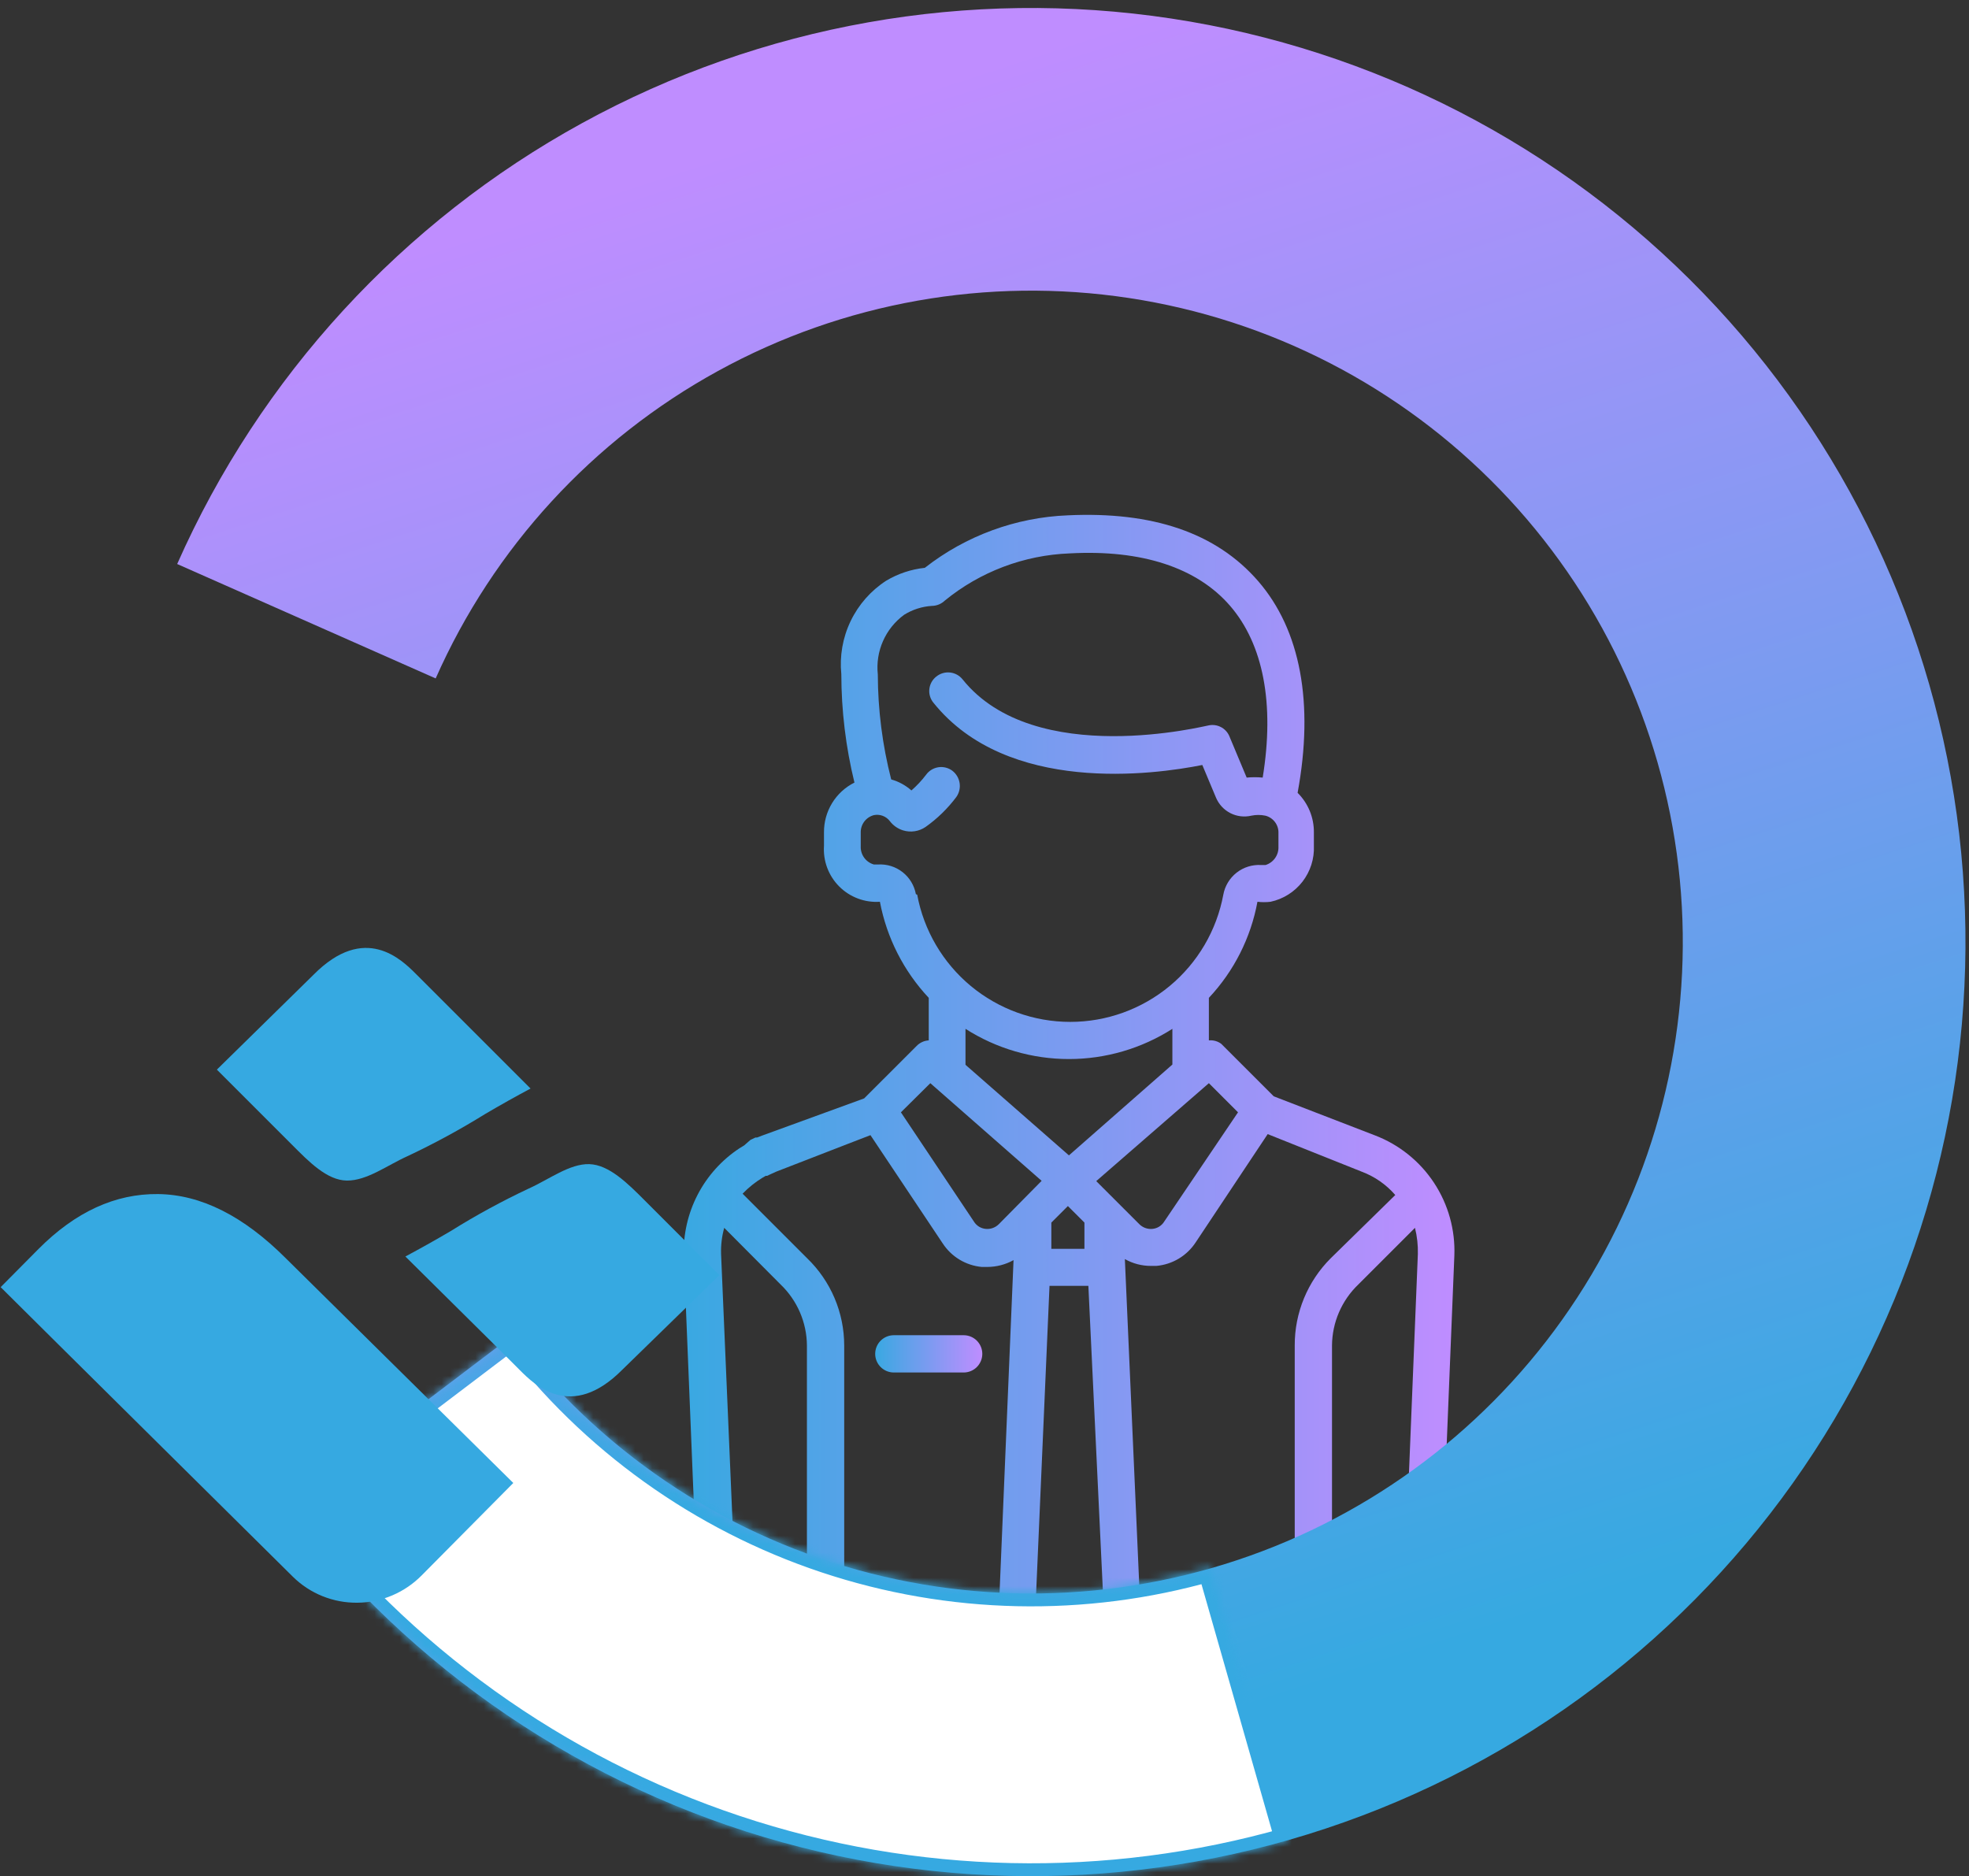
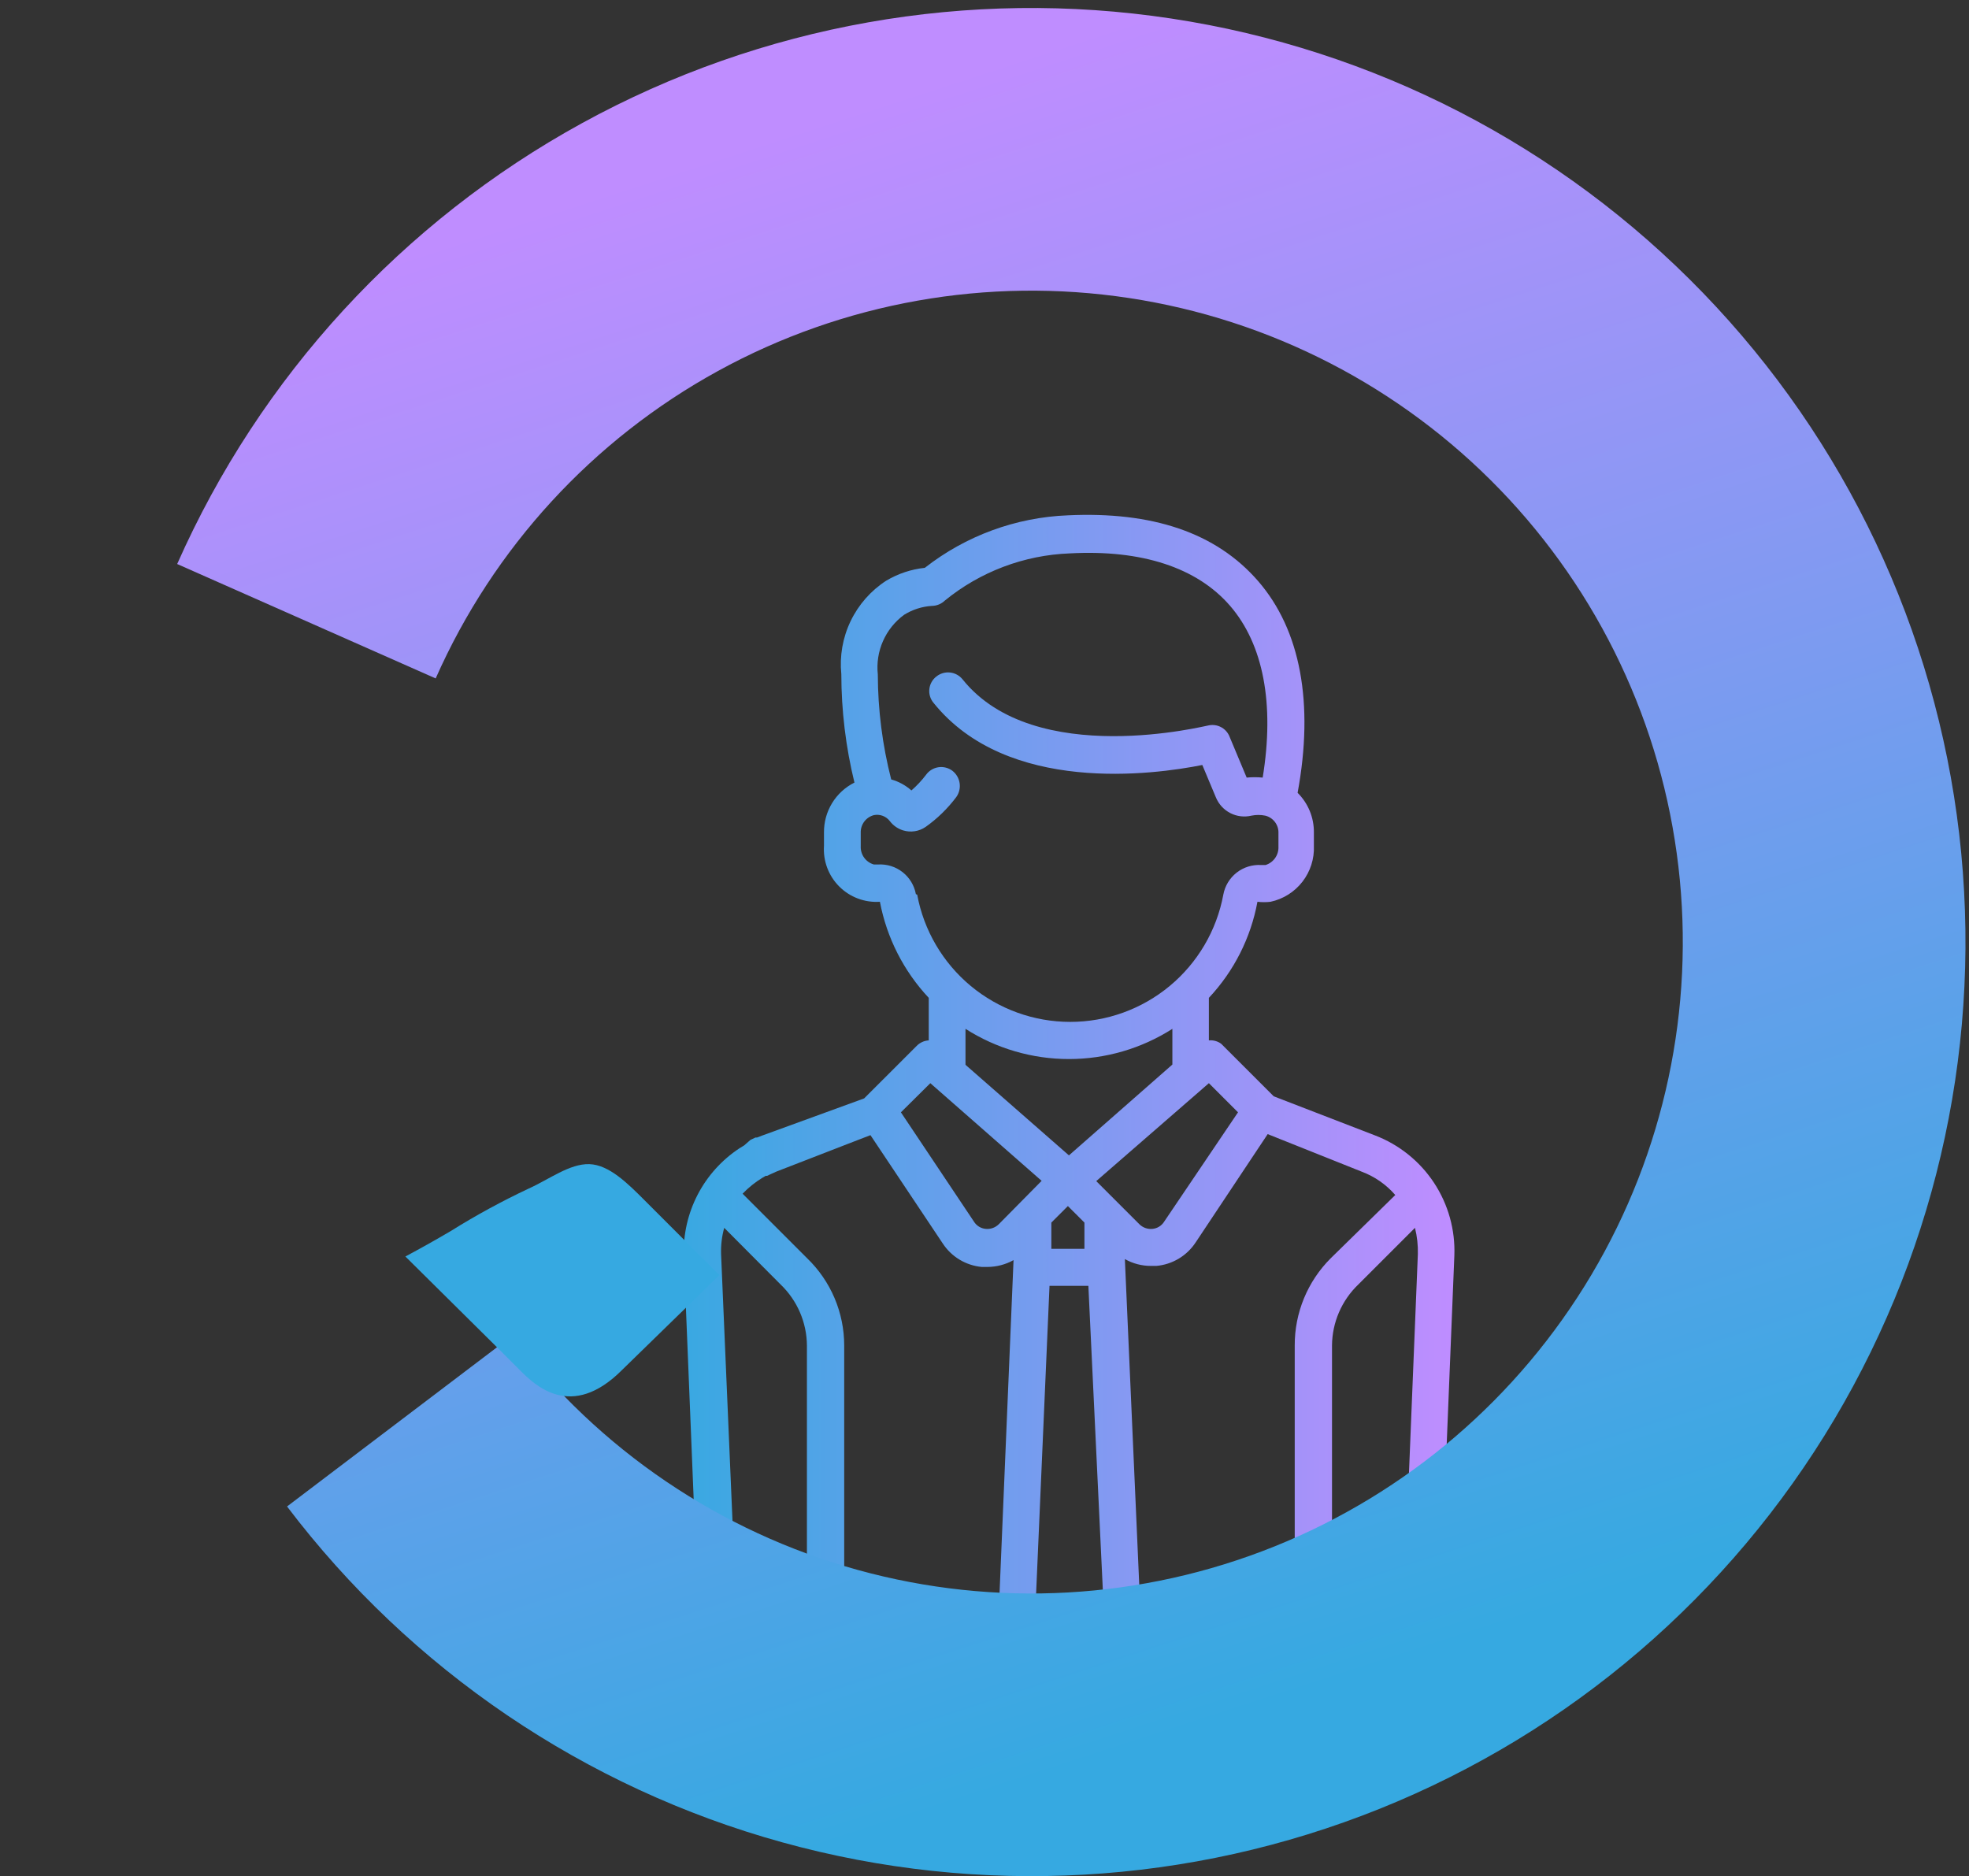
<svg xmlns="http://www.w3.org/2000/svg" width="234" height="223" viewBox="0 0 234 223" fill="none">
  <rect x="0" y="0" width="234" height="223" fill="#333333" stroke="none" />
  <path d="M163.415 134.941L151.372 130.292L145.131 124.051C144.71 123.74 144.187 123.595 143.665 123.646V118.591C146.645 115.418 148.649 111.453 149.437 107.172C149.955 107.235 150.479 107.235 150.997 107.172C152.501 106.849 153.843 106.005 154.785 104.789C155.727 103.573 156.209 102.063 156.145 100.526V98.935C156.154 98.06 155.987 97.192 155.655 96.383C155.322 95.574 154.832 94.84 154.211 94.223C156.177 83.552 154.554 74.879 149.531 69.075C144.507 63.272 136.894 60.776 126.91 61.244C120.727 61.486 114.778 63.669 109.906 67.484C108.284 67.656 106.72 68.178 105.319 69.013C103.495 70.195 102.031 71.857 101.09 73.817C100.149 75.776 99.766 77.957 99.984 80.12C99.99 84.462 100.514 88.788 101.544 93.006C100.445 93.556 99.524 94.403 98.884 95.451C98.244 96.5 97.911 97.707 97.924 98.935V100.526C97.864 101.414 97.995 102.305 98.308 103.138C98.621 103.972 99.108 104.729 99.738 105.358C100.367 105.988 101.124 106.475 101.958 106.788C102.791 107.101 103.682 107.232 104.57 107.172C105.382 111.452 107.395 115.412 110.374 118.591V123.646C109.83 123.678 109.318 123.911 108.938 124.301L102.698 130.541L90.623 134.941L89.968 135.19H89.781L89.188 135.471L88.439 136.126L87.878 136.469C85.777 137.854 84.066 139.754 82.908 141.988C81.75 144.222 81.183 146.716 81.263 149.231L82.979 191.508C83.003 192.079 83.247 192.619 83.66 193.014C84.073 193.41 84.623 193.63 85.194 193.63V193.63C85.504 193.653 85.814 193.609 86.105 193.502C86.395 193.394 86.659 193.225 86.879 193.005C87.098 192.786 87.267 192.522 87.375 192.231C87.483 191.941 87.526 191.63 87.503 191.321L85.694 149.043C85.66 147.99 85.786 146.938 86.068 145.923L92.776 152.663C93.753 153.6 94.532 154.723 95.068 155.967C95.604 157.21 95.886 158.548 95.896 159.901V191.414C95.896 192.002 96.13 192.565 96.545 192.981C96.96 193.396 97.524 193.63 98.112 193.63C98.699 193.63 99.263 193.396 99.678 192.981C100.093 192.565 100.327 192.002 100.327 191.414V159.901C100.326 157.968 99.936 156.055 99.18 154.275C98.424 152.495 97.318 150.886 95.927 149.543L88.252 141.867C88.956 141.132 89.753 140.493 90.623 139.964V139.964L90.998 139.746H91.154L91.559 139.558L92.246 139.246L100.857 135.908L103.447 134.909L112.027 147.764C112.54 148.552 113.225 149.214 114.03 149.701C114.835 150.187 115.74 150.485 116.676 150.572H117.331C118.423 150.57 119.497 150.291 120.451 149.761L118.704 191.321C118.687 191.613 118.729 191.905 118.828 192.181C118.926 192.456 119.079 192.709 119.276 192.924C119.474 193.14 119.713 193.313 119.98 193.434C120.246 193.555 120.534 193.622 120.826 193.63V193.63C121.398 193.63 121.947 193.41 122.36 193.014C122.773 192.619 123.017 192.079 123.041 191.508L124.726 152.819H129.344L131.185 191.508C131.201 192.082 131.443 192.626 131.857 193.023C132.272 193.42 132.826 193.638 133.4 193.63C133.691 193.618 133.977 193.548 134.241 193.426C134.505 193.303 134.742 193.13 134.94 192.915C135.137 192.701 135.289 192.45 135.389 192.176C135.489 191.902 135.534 191.612 135.522 191.321L133.681 149.636C134.632 150.175 135.708 150.455 136.801 150.448H137.425C138.367 150.365 139.277 150.069 140.088 149.582C140.899 149.096 141.589 148.431 142.105 147.639L150.654 134.785L161.824 139.246C163.367 139.823 164.74 140.778 165.818 142.023L158.142 149.543C156.781 150.902 155.703 152.517 154.969 154.295C154.236 156.073 153.861 157.978 153.868 159.901V191.414C153.868 192.002 154.101 192.565 154.517 192.981C154.932 193.396 155.496 193.63 156.083 193.63C156.671 193.63 157.234 193.396 157.649 192.981C158.065 192.565 158.298 192.002 158.298 191.414V159.901C158.309 158.548 158.59 157.21 159.126 155.967C159.662 154.723 160.441 153.6 161.418 152.663L168.158 145.923C168.414 146.943 168.529 147.993 168.501 149.043L166.785 191.321C166.768 191.613 166.81 191.905 166.908 192.181C167.007 192.456 167.159 192.709 167.357 192.924C167.555 193.14 167.794 193.313 168.06 193.434C168.327 193.555 168.614 193.622 168.907 193.63V193.63C169.478 193.63 170.028 193.41 170.441 193.014C170.854 192.619 171.098 192.079 171.122 191.508L172.838 149.231C172.957 146.163 172.112 143.135 170.422 140.572C168.732 138.009 166.282 136.04 163.415 134.941V134.941ZM108.845 106.267C108.656 105.232 108.095 104.301 107.267 103.652C106.439 103.002 105.402 102.678 104.352 102.741H103.853C103.384 102.608 102.974 102.319 102.69 101.922C102.407 101.525 102.267 101.044 102.292 100.557V98.966C102.277 98.492 102.423 98.027 102.706 97.647C102.99 97.268 103.394 96.995 103.853 96.875C104.205 96.803 104.571 96.832 104.908 96.959C105.245 97.086 105.539 97.306 105.756 97.593C106.149 98.111 106.695 98.492 107.316 98.685C107.765 98.824 108.239 98.859 108.704 98.789C109.169 98.719 109.611 98.545 109.999 98.279C111.393 97.291 112.625 96.091 113.65 94.722C113.99 94.243 114.131 93.65 114.043 93.068C113.956 92.487 113.647 91.961 113.182 91.602C112.947 91.426 112.679 91.299 112.395 91.227C112.11 91.155 111.814 91.14 111.524 91.184C111.233 91.227 110.955 91.328 110.704 91.48C110.453 91.632 110.234 91.833 110.062 92.07C109.545 92.753 108.959 93.38 108.314 93.942C107.624 93.328 106.802 92.88 105.912 92.632C104.867 88.554 104.332 84.362 104.321 80.152C104.176 78.801 104.388 77.437 104.936 76.194C105.483 74.951 106.347 73.874 107.441 73.069C108.438 72.446 109.575 72.082 110.748 72.008C111.318 72.002 111.865 71.779 112.277 71.384C116.484 67.945 121.699 65.974 127.128 65.768C135.678 65.3 142.261 67.453 146.192 72.008C150.124 76.563 151.496 83.615 150.061 92.414C149.428 92.353 148.791 92.353 148.158 92.414L146.068 87.421C145.861 86.979 145.512 86.619 145.076 86.399C144.641 86.178 144.144 86.11 143.665 86.205C143.447 86.205 122.979 91.446 114.398 80.744C114.216 80.516 113.991 80.327 113.736 80.186C113.48 80.046 113.2 79.957 112.91 79.925C112.62 79.893 112.326 79.919 112.047 80C111.767 80.082 111.506 80.218 111.278 80.401C111.047 80.581 110.854 80.805 110.711 81.06C110.568 81.316 110.478 81.597 110.446 81.888C110.414 82.18 110.44 82.474 110.524 82.755C110.609 83.035 110.748 83.296 110.935 83.521C119.703 94.442 137.113 92.07 142.885 90.916L144.507 94.785C144.84 95.585 145.446 96.241 146.218 96.636C146.989 97.03 147.876 97.137 148.72 96.938C149.265 96.826 149.828 96.826 150.373 96.938C150.835 97.052 151.242 97.323 151.526 97.704C151.811 98.085 151.955 98.553 151.933 99.028V100.619C151.955 101.101 151.817 101.577 151.541 101.972C151.264 102.367 150.865 102.659 150.404 102.804H149.874C148.824 102.741 147.787 103.065 146.959 103.714C146.131 104.364 145.57 105.294 145.381 106.329C144.591 110.576 142.34 114.413 139.017 117.175C135.695 119.936 131.511 121.448 127.191 121.448C122.871 121.448 118.687 119.936 115.364 117.175C112.042 114.413 109.791 110.576 109.001 106.329L108.845 106.267ZM118.704 145.487C118.502 145.69 118.257 145.846 117.987 145.943C117.718 146.04 117.43 146.076 117.144 146.048C116.858 146.022 116.582 145.93 116.339 145.778C116.095 145.626 115.89 145.42 115.74 145.175L107.066 132.195L110.561 128.732L123.79 140.338L118.704 145.487ZM124.944 148.419V145.299L126.91 143.334L128.876 145.299V148.419H124.944ZM127.035 137.312L114.742 126.548V122.273C118.413 124.618 122.679 125.864 127.035 125.864C131.391 125.864 135.657 124.618 139.328 122.273V126.516L127.035 137.312ZM138.361 145.175C138.211 145.42 138.006 145.626 137.762 145.778C137.519 145.93 137.243 146.022 136.957 146.048C136.671 146.076 136.383 146.04 136.114 145.943C135.844 145.846 135.599 145.69 135.397 145.487L130.28 140.37L143.665 128.732L147.128 132.195L138.361 145.175Z" fill="url(#paint0_linear_4764_31707)" />
-   <path d="M114.586 158.685H106.224C105.637 158.685 105.073 158.918 104.658 159.334C104.242 159.749 104.009 160.313 104.009 160.9C104.009 161.488 104.242 162.051 104.658 162.467C105.073 162.882 105.637 163.116 106.224 163.116H114.524C115.111 163.116 115.675 162.882 116.09 162.467C116.505 162.051 116.739 161.488 116.739 160.9C116.739 160.313 116.505 159.749 116.09 159.334C115.675 158.918 115.111 158.685 114.524 158.685H114.586Z" fill="url(#paint1_linear_4764_31707)" />
  <path d="M34.113 179.038C48.826 198.441 69.511 212.468 92.981 218.958C116.451 225.448 141.403 224.042 163.995 214.955C186.587 205.868 205.564 189.605 218.004 168.672C230.443 147.738 235.654 123.295 232.835 99.108C230.015 74.921 219.321 52.332 202.401 34.821C185.48 17.31 163.27 5.849 139.194 2.202C115.118 -1.445 90.511 2.926 69.163 14.64C47.816 26.355 30.912 44.764 21.056 67.031L51.776 80.628C58.649 65.099 70.437 52.261 85.325 44.091C100.212 35.921 117.373 32.873 134.163 35.417C150.954 37.96 166.442 45.953 178.243 58.165C190.043 70.377 197.501 86.13 199.467 102.998C201.433 119.866 197.799 136.912 189.124 151.511C180.449 166.109 167.214 177.451 151.459 183.788C135.704 190.125 118.302 191.106 101.935 186.58C85.567 182.053 71.142 172.271 60.881 158.74L34.113 179.038Z" fill="url(#paint2_linear_4764_31707)" />
  <mask id="path-4-inside-1_4764_31707" fill="white">
-     <path d="M34.113 179.038C47.633 196.868 66.227 210.196 87.454 217.274C108.682 224.352 131.553 224.85 153.068 218.702L143.839 186.401C128.834 190.688 112.884 190.341 98.08 185.405C83.277 180.469 70.31 171.174 60.881 158.74L34.113 179.038Z" />
-   </mask>
-   <path d="M34.113 179.038C47.633 196.868 66.227 210.196 87.454 217.274C108.682 224.352 131.553 224.85 153.068 218.702L143.839 186.401C128.834 190.688 112.884 190.341 98.08 185.405C83.277 180.469 70.31 171.174 60.881 158.74L34.113 179.038Z" fill="white" stroke="url(#paint3_linear_4764_31707)" stroke-width="3.057" mask="url(#path-4-inside-1_4764_31707)" />
-   <path d="M25.773 127.12L34.73 136.077C36.656 138.003 38.842 140.286 41.23 140.306C43.617 140.326 46.012 138.49 48.423 137.408C51.594 135.917 54.676 134.243 57.655 132.395C59.573 131.267 61.356 130.274 63.051 129.369L52.457 118.774L49.461 115.779C47.728 114.045 43.365 109.683 37.261 115.844L25.773 127.12Z" fill="#36A9E1" />
+     </mask>
  <path d="M85.493 151.539L76.536 142.582C74.609 140.656 72.375 138.422 70.036 138.353C67.697 138.284 65.254 140.169 62.842 141.251C59.655 142.748 56.559 144.435 53.572 146.303C51.654 147.431 49.871 148.424 48.176 149.33L58.819 159.875L61.776 162.832C63.509 164.566 67.872 168.929 73.976 162.767L85.493 151.539Z" fill="#36A9E1" />
-   <path d="M33.965 149.539C28.938 144.512 23.878 141.969 18.787 141.91C13.696 141.852 8.957 144.029 4.571 148.441L0.078 152.972C3.343 156.237 34.79 187.373 34.79 187.373C35.8 188.373 36.999 189.162 38.319 189.695C39.638 190.228 41.052 190.493 42.478 190.477C43.905 190.461 45.317 190.163 46.632 189.601C47.947 189.038 49.14 188.222 50.142 187.2L61.001 176.245L33.965 149.539Z" fill="#36A9E1" />
  <defs>
    <linearGradient id="paint0_linear_4764_31707" x1="172.849" y1="127.412" x2="79.192" y2="127.412" gradientUnits="userSpaceOnUse">
      <stop stop-color="#BF8DFF" />
      <stop offset="1" stop-color="#36A9E1" />
    </linearGradient>
    <linearGradient id="paint1_linear_4764_31707" x1="116.739" y1="160.9" x2="103.722" y2="160.9" gradientUnits="userSpaceOnUse">
      <stop stop-color="#BF8DFF" />
      <stop offset="1" stop-color="#36A9E1" />
    </linearGradient>
    <linearGradient id="paint2_linear_4764_31707" x1="96.201" y1="14.812" x2="156.612" y2="200.487" gradientUnits="userSpaceOnUse">
      <stop stop-color="#BF8DFF" />
      <stop offset="1" stop-color="#36A9E1" />
    </linearGradient>
    <linearGradient id="paint3_linear_4764_31707" x1="75.552" y1="179.624" x2="63.412" y2="65.742" gradientUnits="userSpaceOnUse">
      <stop stop-color="#36A9E1" />
      <stop offset="1" stop-color="#BF8DFF" />
    </linearGradient>
  </defs>
</svg>